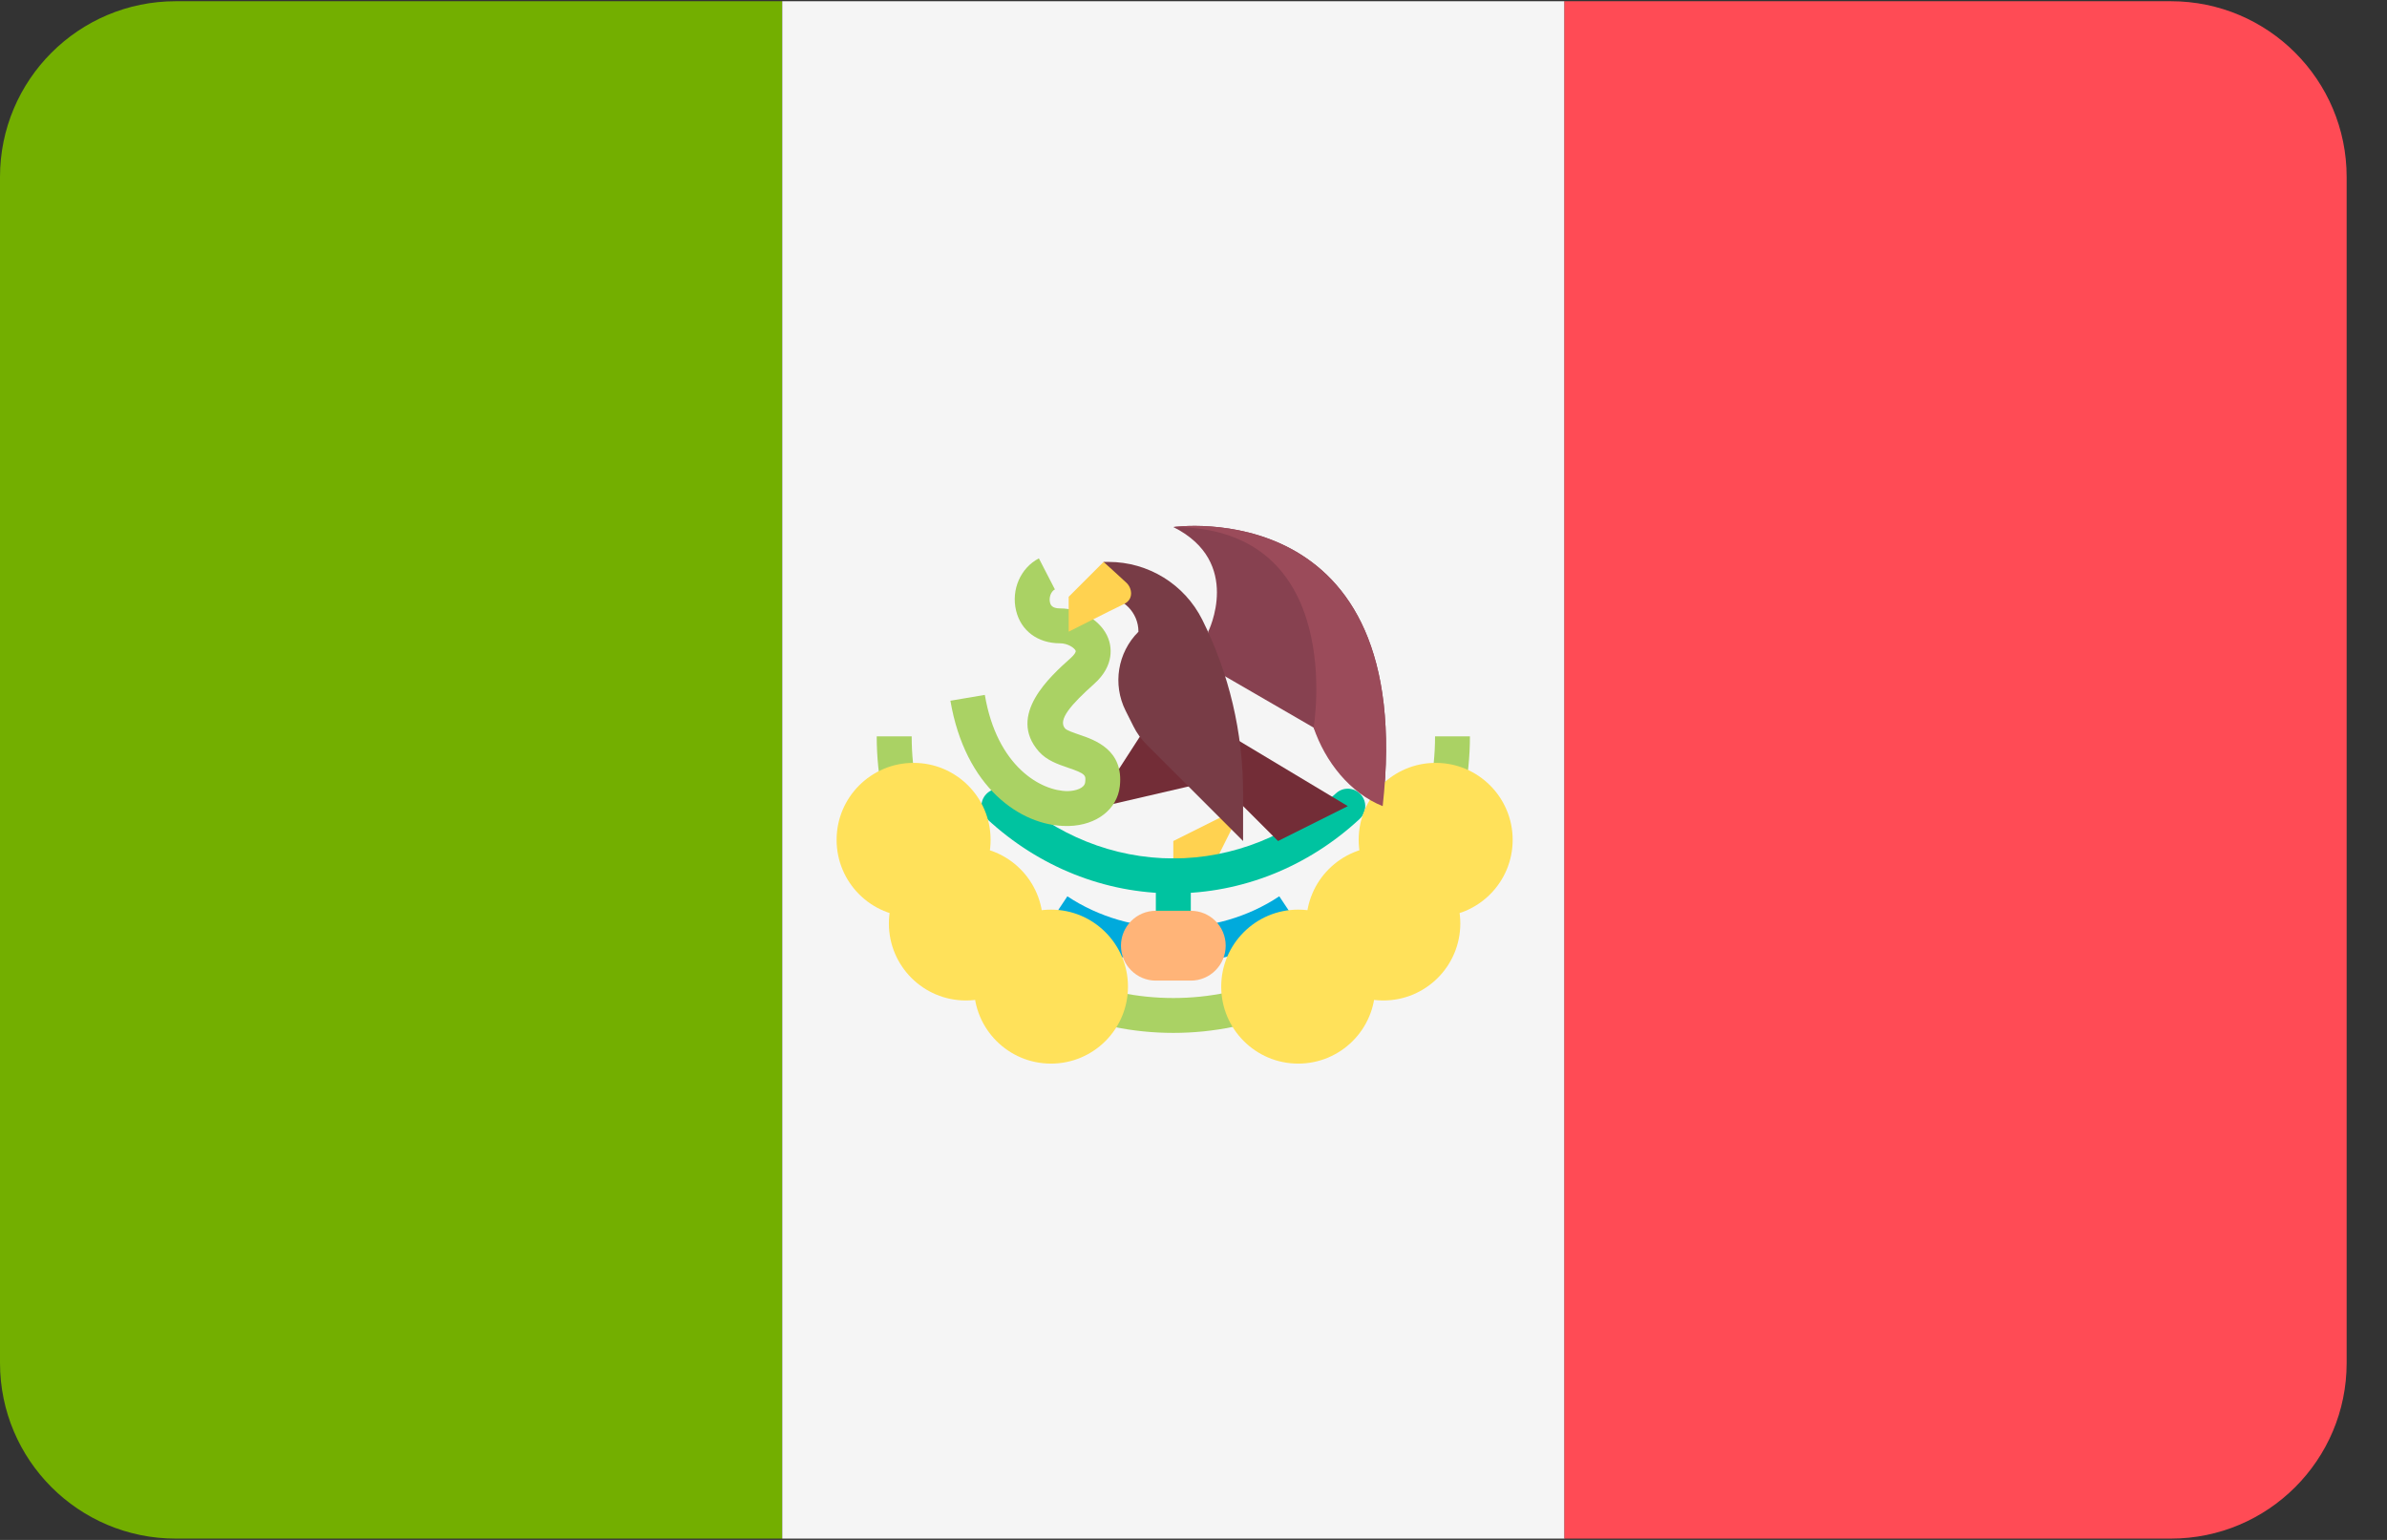
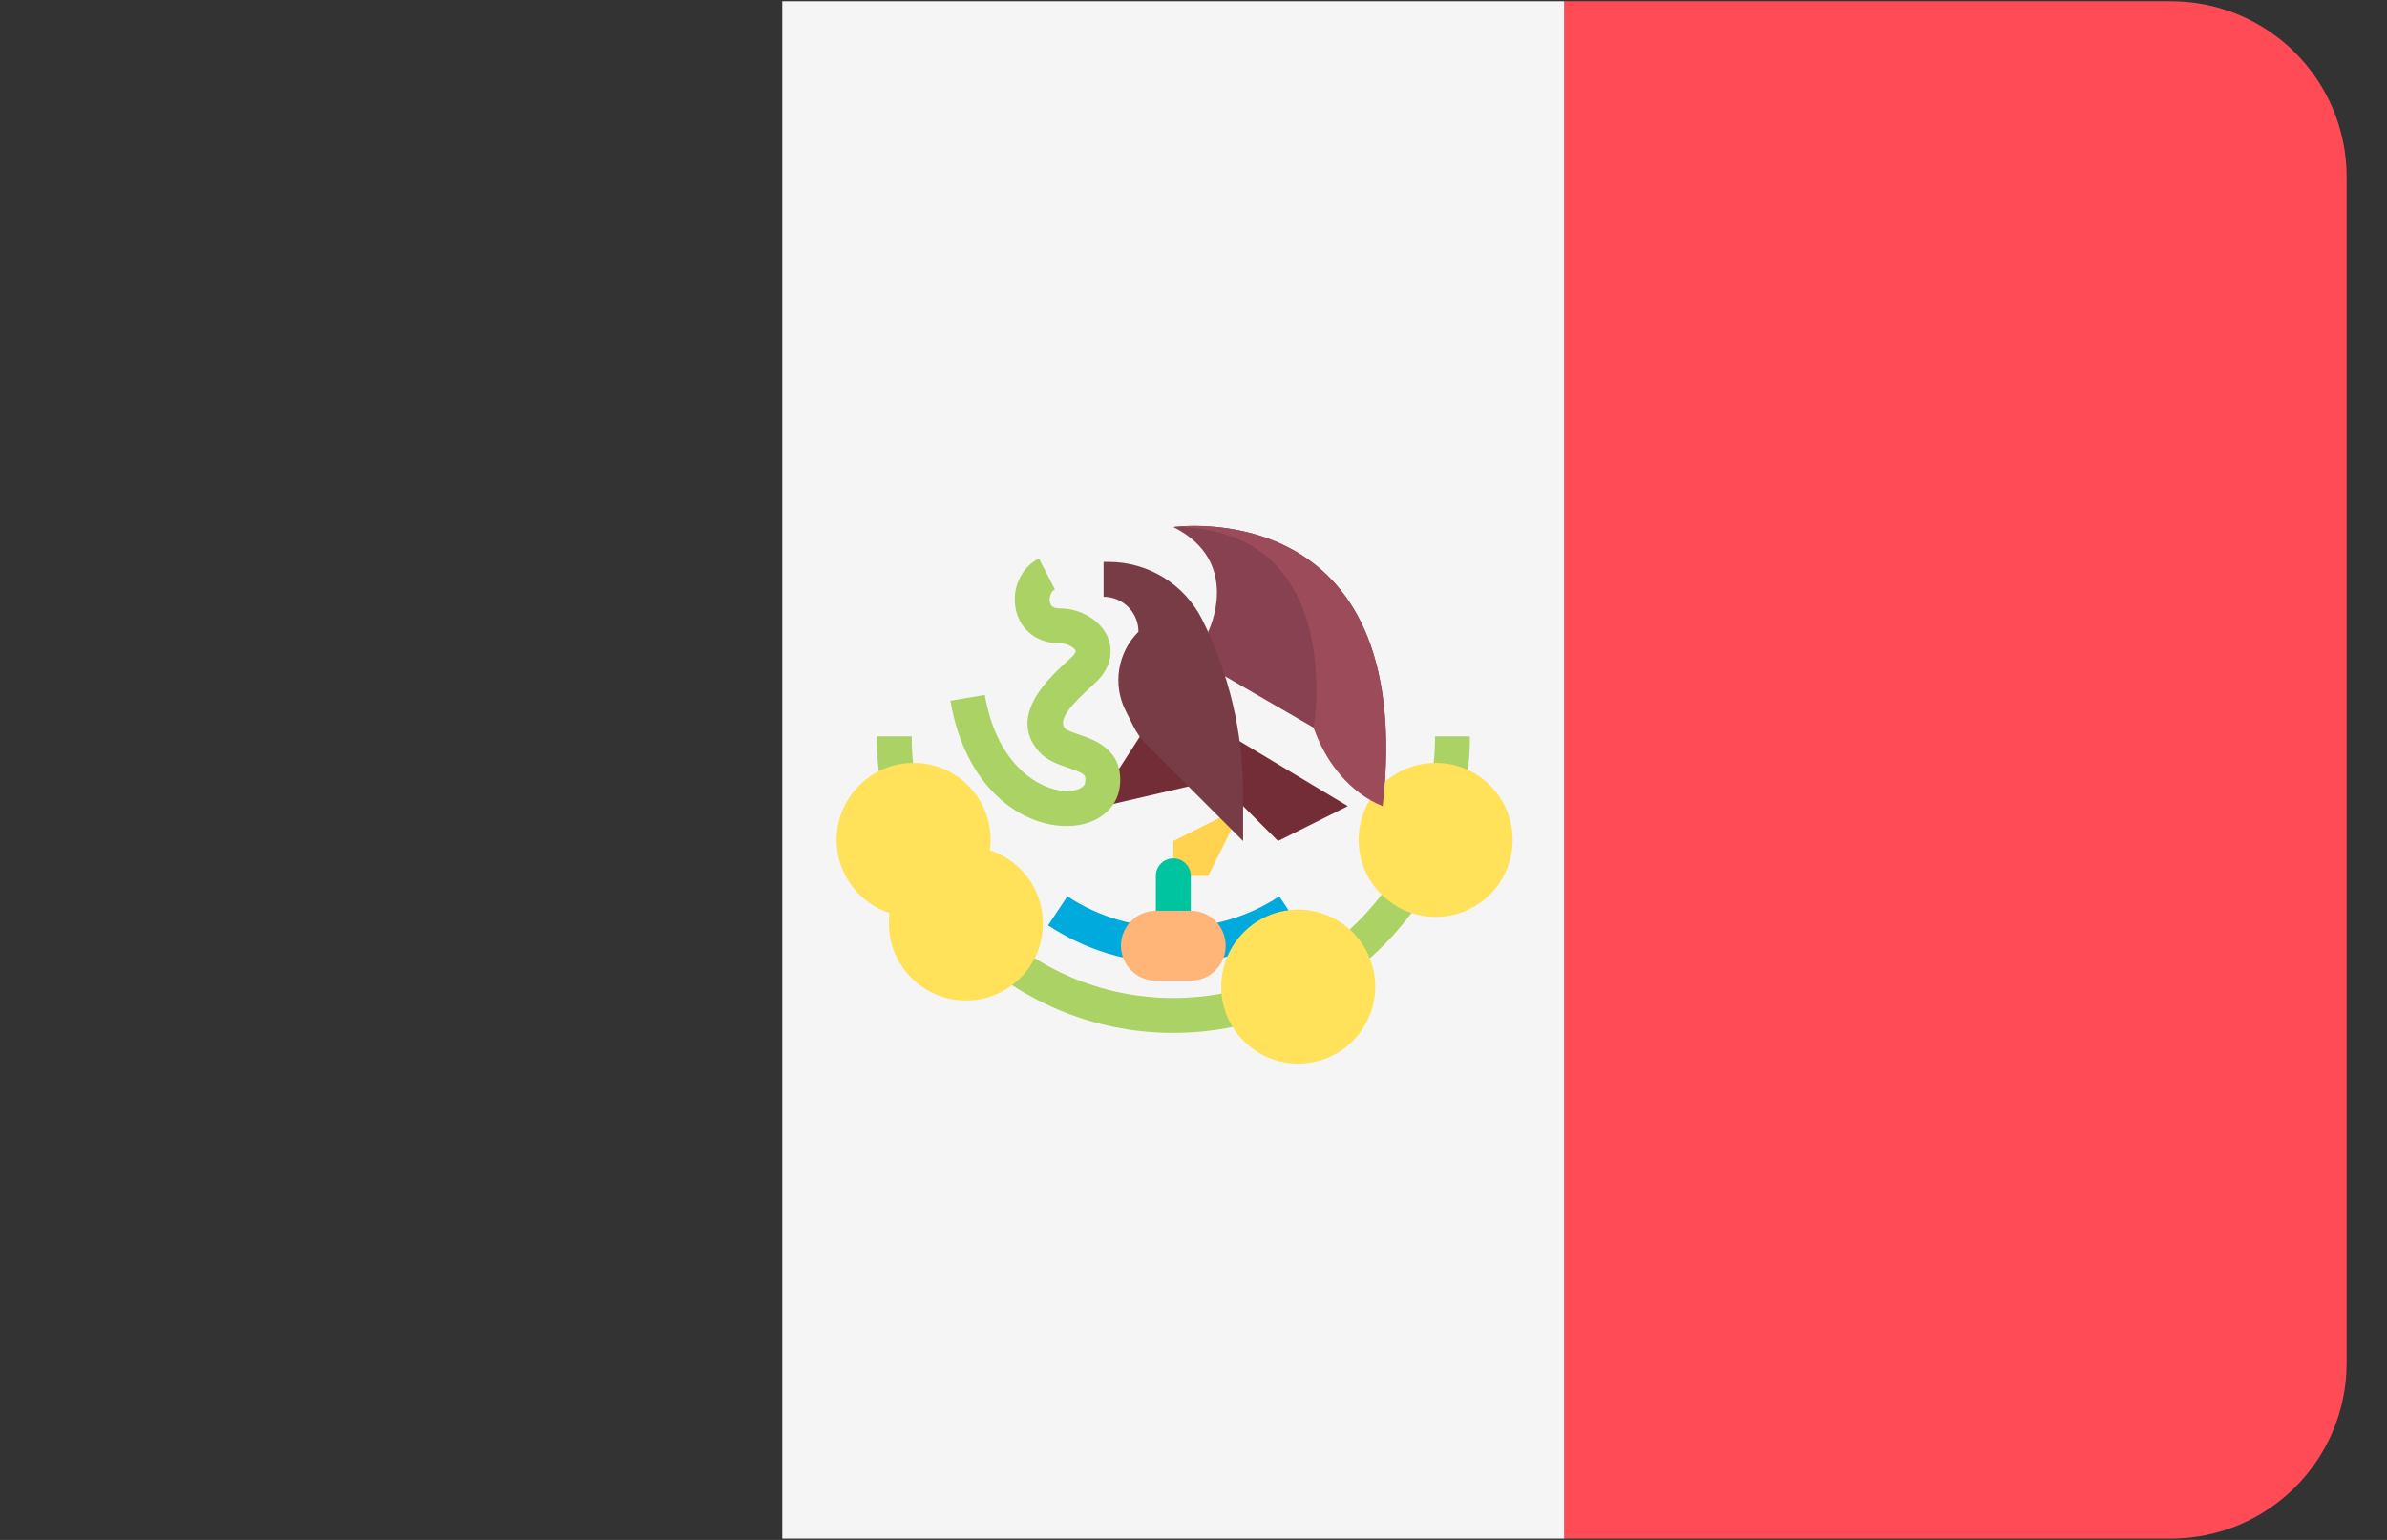
<svg xmlns="http://www.w3.org/2000/svg" width="31px" height="20px" viewBox="0 0 31 20" version="1.1">
  <rect x="0" y="0" width="31" height="20" fill="#333333" stroke="none" />
  <title>flag-mexico</title>
  <g id="exports" stroke="none" stroke-width="1" fill="none" fill-rule="evenodd">
    <g id="flag-mexico" fill-rule="nonzero">
-       <path d="M2.282,0.016 C1.022,0.016 0,1.038 0,2.299 L0,17.701 C0,18.962 1.022,19.983 2.282,19.983 L10.159,19.983 L10.159,0.016 L2.282,0.016 Z" id="Path" fill="#73AF00" />
      <rect id="Rectangle" fill="#F5F5F5" x="10.159" y="0.016" width="10.159" height="19.967" />
      <path d="M28.194,0.016 L20.317,0.016 L20.317,19.983 L28.194,19.983 C29.454,19.983 30.476,18.962 30.476,17.701 L30.476,2.299 C30.476,1.038 29.454,0.016 28.194,0.016 Z" id="Path" fill="#FF4B55" />
      <polygon id="Path" fill="#FFD250" points="16.144 10.47 15.238 10.923 15.238 11.376 15.691 11.376" />
      <g id="Group" transform="translate(12.738, 10.238)" fill="#00C3A0">
        <path d="M2.5,2.271 C2.375,2.271 2.273,2.17 2.273,2.044 L2.273,1.138 C2.273,1.013 2.375,0.911 2.5,0.911 C2.625,0.911 2.727,1.013 2.727,1.138 L2.727,2.044 C2.727,2.17 2.625,2.271 2.5,2.271 Z" id="Path" />
-         <path d="M2.5,1.365 C1.61,1.365 0.751,1.021 0.08,0.398 C-0.011,0.313 -0.017,0.169 0.068,0.078 C0.154,-0.014 0.297,-0.019 0.389,0.066 C0.975,0.611 1.725,0.911 2.5,0.911 C3.275,0.911 4.025,0.611 4.612,0.066 C4.703,-0.019 4.846,-0.014 4.932,0.078 C5.017,0.169 5.012,0.313 4.92,0.398 C4.249,1.021 3.39,1.365 2.5,1.365 Z" id="Path" />
      </g>
      <path d="M15.238,12.509 C14.657,12.509 14.095,12.339 13.611,12.018 L13.862,11.641 C14.68,12.184 15.797,12.184 16.614,11.641 L16.865,12.018 C16.382,12.339 15.819,12.509 15.238,12.509 Z" id="Path" fill="#00AADC" />
      <polygon id="Path" fill="#732D37" points="14.879 9.45 14.379 10.224 14.294 10.479 15.597 10.177" />
      <path d="M13.851,10.728 C13.253,10.728 12.534,10.224 12.343,9.101 L12.79,9.025 C12.948,9.959 13.523,10.276 13.868,10.275 C13.974,10.272 14.084,10.236 14.093,10.161 C14.103,10.071 14.105,10.05 13.868,9.97 C13.74,9.926 13.594,9.877 13.491,9.76 C13.077,9.287 13.638,8.786 13.907,8.545 C13.955,8.502 13.975,8.466 13.97,8.453 C13.955,8.414 13.866,8.355 13.766,8.355 C13.478,8.355 13.259,8.193 13.196,7.931 C13.13,7.66 13.254,7.375 13.492,7.252 L13.7,7.655 C13.644,7.684 13.622,7.766 13.636,7.824 C13.642,7.848 13.655,7.902 13.766,7.902 C14.043,7.902 14.307,8.066 14.393,8.291 C14.43,8.387 14.485,8.637 14.209,8.883 C13.912,9.149 13.734,9.349 13.832,9.461 C13.855,9.487 13.95,9.519 14.014,9.541 C14.218,9.61 14.597,9.738 14.543,10.213 C14.509,10.511 14.242,10.718 13.881,10.728 C13.871,10.728 13.861,10.728 13.851,10.728 Z" id="Path" fill="#AAD264" />
      <path d="M15.691,8.204 C15.691,8.204 16.144,7.298 15.238,6.845 C15.238,6.845 18.41,6.392 17.957,10.47 L17.957,10.47 C17.659,10.232 17.218,9.797 17.06,9.45 L15.691,8.657 L15.691,8.204 L15.691,8.204 Z" id="Path" fill="#874150" />
      <path d="M15.238,9.11 L17.504,10.47 C17.504,10.47 17.504,10.47 16.598,10.923 L15.238,9.564 L15.238,9.11 Z" id="Path" fill="#732D37" />
      <path d="M14.332,7.751 L14.332,7.751 C14.582,7.751 14.785,7.954 14.785,8.204 L14.785,8.205 C14.514,8.475 14.447,8.888 14.618,9.23 L14.721,9.435 C14.763,9.52 14.819,9.598 14.887,9.666 L16.144,10.923 L16.144,10.297 C16.144,9.517 15.963,8.747 15.614,8.049 L15.614,8.049 C15.384,7.589 14.913,7.298 14.398,7.298 L14.332,7.298 L14.332,7.751 L14.332,7.751 Z" id="Path" fill="#783C46" />
-       <path d="M14.332,7.298 L13.879,7.751 L13.879,8.204 C13.879,8.204 14.418,7.931 14.599,7.844 C14.726,7.783 14.703,7.639 14.63,7.57 C14.574,7.516 14.332,7.298 14.332,7.298 Z" id="Path" fill="#FFD250" />
      <path d="M15.238,13.415 C13.114,13.415 11.386,11.687 11.386,9.564 L11.84,9.564 C11.84,11.438 13.364,12.962 15.238,12.962 C17.112,12.962 18.637,11.438 18.637,9.564 L19.09,9.564 C19.09,11.687 17.362,13.415 15.238,13.415 Z" id="Path" fill="#AAD264" />
      <g id="Group" transform="translate(11.548, 10.595)" fill="#FFE15A">
        <circle id="Oval" cx="0.317" cy="0.313" r="1" />
        <circle id="Oval" cx="0.996" cy="1.399" r="1" />
-         <circle id="Oval" cx="2.101" cy="2.219" r="1" />
        <circle id="Oval" cx="7.097" cy="0.313" r="1" />
-         <circle id="Oval" cx="6.417" cy="1.399" r="1" />
        <circle id="Oval" cx="5.312" cy="2.219" r="1" />
      </g>
      <path d="M15.465,12.736 L15.011,12.736 C14.761,12.736 14.558,12.533 14.558,12.282 L14.558,12.282 C14.558,12.032 14.761,11.829 15.011,11.829 L15.465,11.829 C15.715,11.829 15.918,12.032 15.918,12.282 L15.918,12.282 C15.918,12.533 15.715,12.736 15.465,12.736 Z" id="Path" fill="#FFB478" />
      <path d="M17.06,9.45 C17.211,9.894 17.532,10.3 17.957,10.47 L17.957,10.47 C18.41,6.392 15.238,6.845 15.238,6.845 C17.504,6.845 17.06,9.45 17.06,9.45 Z" id="Path" fill="#9B4B5A" />
    </g>
  </g>
</svg>